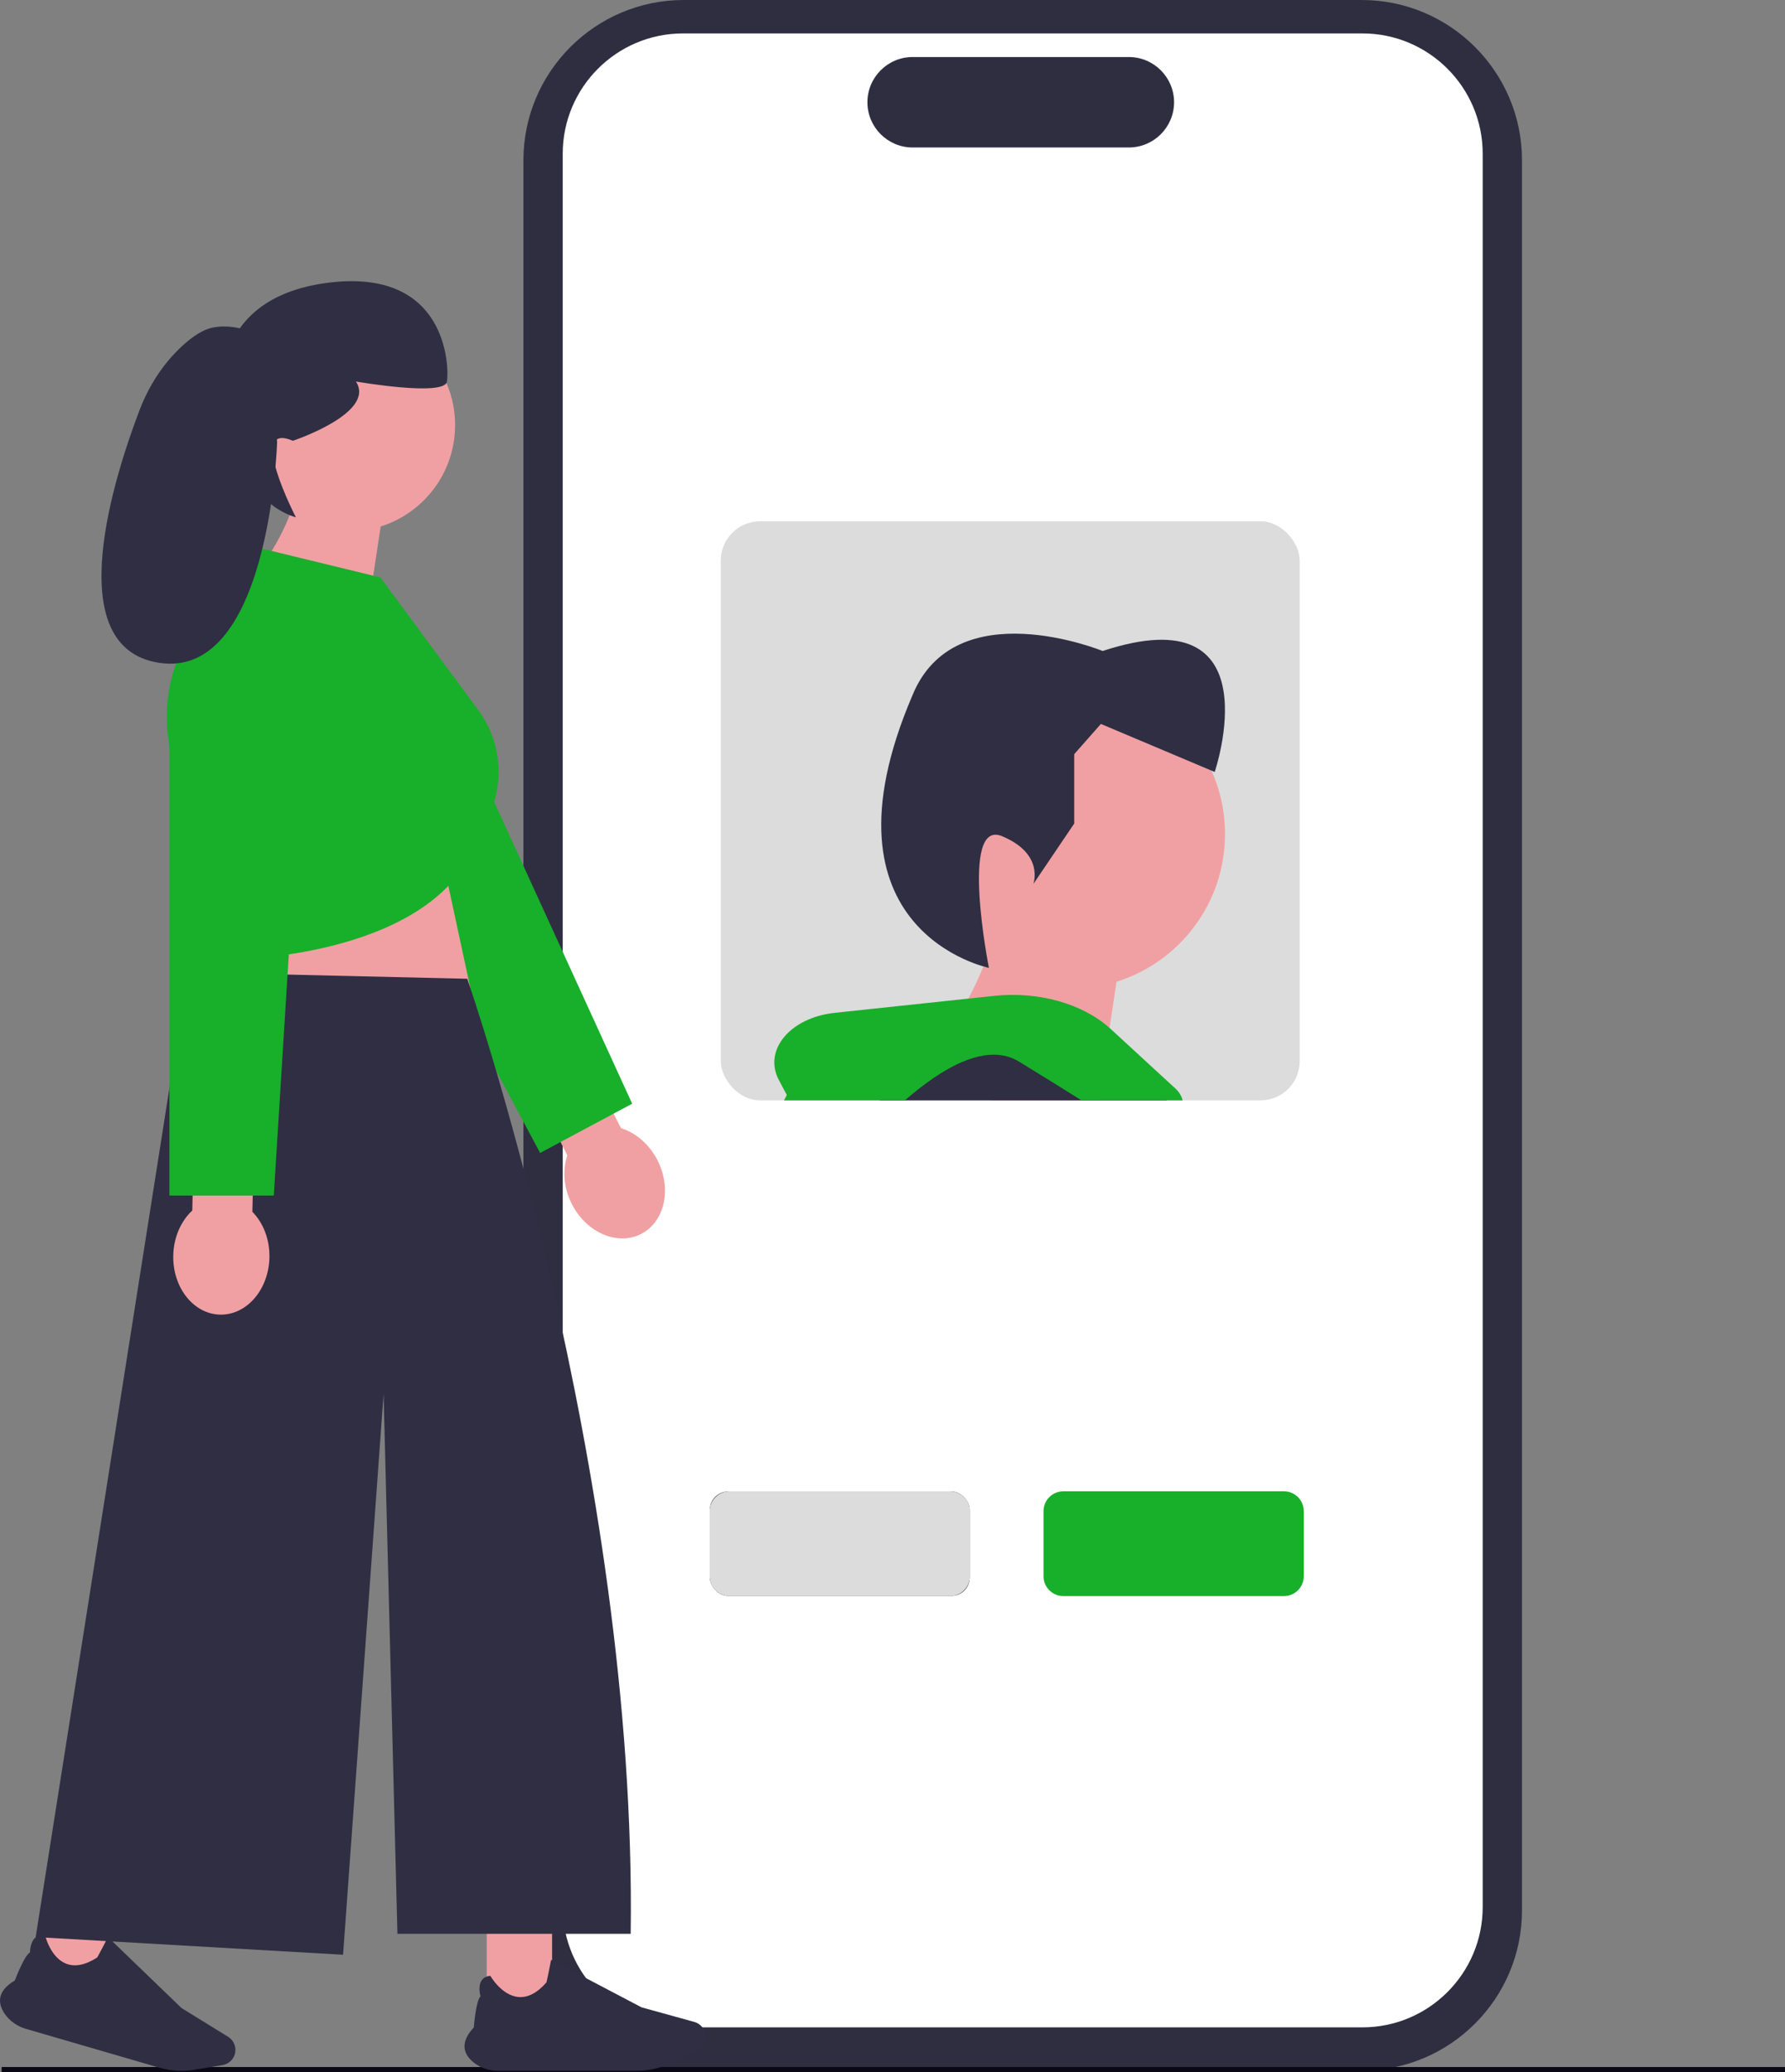
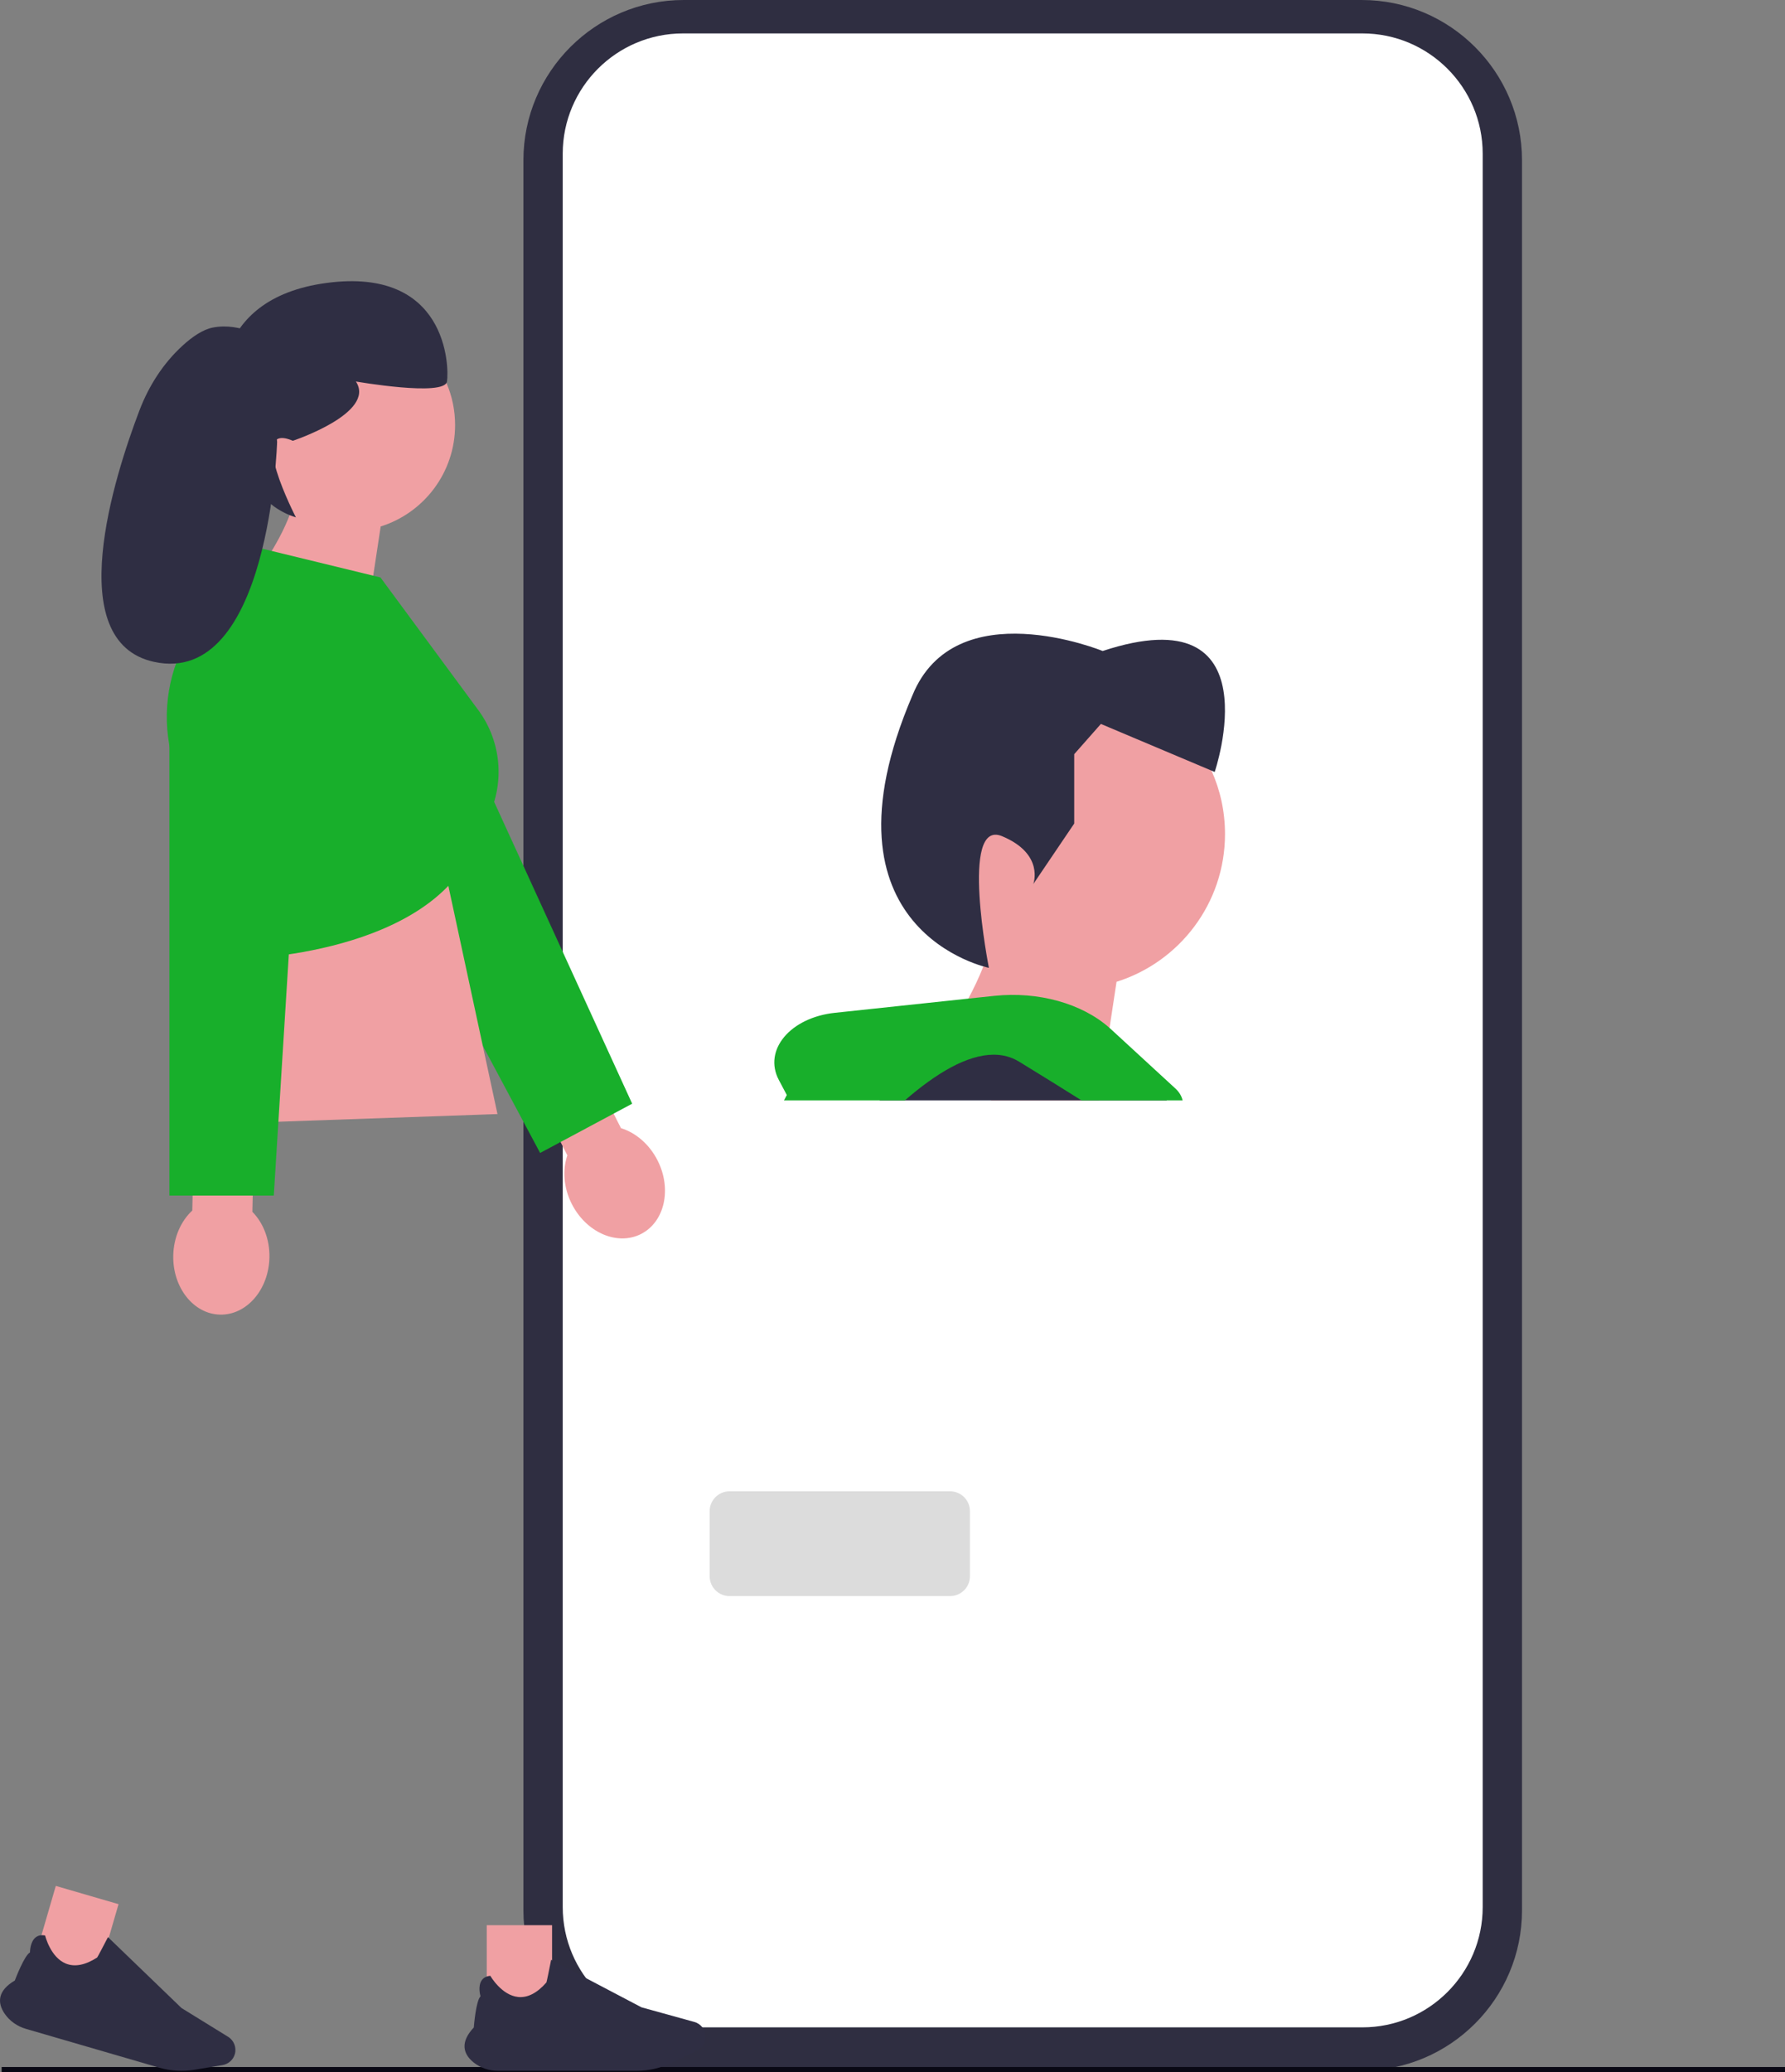
<svg xmlns="http://www.w3.org/2000/svg" width="525.301" height="609.595" viewBox="0 0 525.301 609.595">
  <rect x="0" y="0" width="525.301" height="609.595" fill="#808080" stroke="none" />
  <path d="m400.749,609.152h-199.559c-26.002,0-47.157-21.154-47.157-47.157V47.157c0-26.003,21.155-47.157,47.157-47.157h199.559c26.003,0,47.157,21.154,47.157,47.157v514.837c0,26.003-21.154,47.157-47.157,47.157Z" fill="#2f2e41" stroke-width="0" />
  <path d="m400.953,596.425h-199.966c-19.511,0-35.384-15.873-35.384-35.384V45.218c0-19.511,15.873-35.384,35.384-35.384h199.966c19.511,0,35.384,15.873,35.384,35.384v515.823c0,19.511-15.873,35.384-35.384,35.384Z" fill="#fff" stroke-width="0" />
-   <path d="m332.208,43.387h-63.634c-7.337,0-13.305-5.969-13.305-13.305s5.969-13.305,13.305-13.305h63.634c7.337,0,13.305,5.969,13.305,13.305s-5.969,13.305-13.305,13.305Z" fill="#2f2e41" stroke-width="0" />
  <line x1="525.301" y1="608.845" x2=".483" y2="608.845" fill="#fff" stroke="#090814" stroke-miterlimit="10" stroke-width="1.5" />
  <rect x="307.901" y="439.538" width="74.97" height="29.202" rx="4.645" ry="4.645" fill="#fff" stroke-width="0" />
-   <path d="m377.848,469.551h-64.924c-3.217,0-5.834-2.617-5.834-5.834v-19.155c0-3.217,2.617-5.834,5.834-5.834h64.924c3.217,0,5.834,2.617,5.834,5.834v19.155c0,3.217-2.617,5.834-5.834,5.834Z" fill="#18af2b" stroke-width="0" />
-   <rect x="209.656" y="439.538" width="74.97" height="29.202" rx="4.645" ry="4.645" fill="#fff" stroke="#090814" stroke-miterlimit="10" stroke-width="1.5" />
  <path d="m279.603,469.551h-64.924c-3.217,0-5.834-2.617-5.834-5.834v-19.155c0-3.217,2.617-5.834,5.834-5.834h64.924c3.217,0,5.834,2.617,5.834,5.834v19.155c0,3.217-2.617,5.834-5.834,5.834Z" fill="#dcdcdc" stroke-width="0" />
-   <rect x="212.121" y="153.358" width="170.362" height="170.362" rx="11.538" ry="11.538" fill="#dcdcdc" stroke-width="0" />
  <path d="m360.503,245.356c0,20.403-13.423,37.672-31.922,43.48l-2.058,13.577-1.539,10.211-1.673,11.096h-31.557l-11.75-9.788-5.154-4.288s2.039-2.615,4.75-6.789h.019c1.635-2.519,3.539-5.615,5.346-9.076,1.577-2.943,3.116-6.154,4.423-9.461.116-.328.25-.654.365-.981-12.288-8.153-20.403-22.115-20.403-37.98,0-25.172,20.403-45.576,45.576-45.576,18.519,0,34.48,11.057,41.595,26.923,2.558,5.693,3.981,12,3.981,18.654Z" fill="#f0a0a3" stroke-width="0" />
  <path d="m291.019,284.731s-8.69-43.968,3.87-38.735c12.56,5.233,9.199,14.08,9.199,14.08h0l12.037-17.794v-20.41s7.85-8.897,7.85-8.897l33.494,14.13s17.794-52.334-32.97-35.587c0,0-43.437-17.794-55.997,13.084-29.778,69.556,22.518,80.128,22.518,80.128Z" fill="#2f2e43" stroke-width="0" />
  <path d="m343.35,323.719h-84.518l18.269-18.673c.789-.808,1.615-1.519,2.5-2.193h.019c6.635-4.98,15.635-5.808,23.153-1.865l22.211,11.634,18.153,9.519.212,1.577Z" fill="#2f2e43" stroke-width="0" />
  <path d="m348.023,323.719h-29.749c-5.635-3.538-11.942-7.461-18.384-11.403-2.308-1.405-4.827-2.039-7.461-2.039-3.923,0-8.154,1.384-12.423,3.654-4.615,2.461-9.288,5.942-13.711,9.788h-35.576l.827-1.577-2.346-4.424c-4.654-8.808,3.365-18.383,16.558-19.768l39.211-4.173,7.654-.808c12.923-1.366,25.846,2.25,33.903,9.441.115.097.231.212.346.308l19,17.48c1.154,1.058,1.865,2.27,2.154,3.519Z" fill="#18af2b" stroke-width="0" />
  <path d="m182.741,331.887l-13.712-27.021-15.777,8.006,13.712,27.021c-1.465,4.258-1.14,9.483,1.303,14.297,4.274,8.423,13.39,12.383,20.361,8.846,6.971-3.537,9.157-13.233,4.882-21.656-2.443-4.814-6.468-8.161-10.769-9.493Z" fill="#f0a0a3" stroke-width="0" />
  <polyline points="89.68 209.715 158.953 339.187 186.038 324.696 125.355 192.033" fill="#18af2b" stroke-width="0" />
  <path d="m127.52,240.057l18.88,87.69-82.285,2.87s10.781-60.899,6.953-71.424l56.451-19.136Z" fill="#f0a0a3" stroke-width="0" />
  <rect x="143.241" y="566.373" width="19.228" height="25.343" transform="translate(305.711 1158.09) rotate(-180)" fill="#f0a0a3" stroke-width="0" />
  <path d="m139.348,606.723c-1.645-1.331-2.533-2.818-2.639-4.419-.121-1.831.795-3.796,2.723-5.839.046-.588.645-7.874,1.978-9.178-.112-.39-.791-2.976.322-4.654.525-.791,1.37-1.252,2.513-1.37l.05-.005.025.044c.032.057,3.277,5.693,8.158,6.188,2.798.284,5.6-1.156,8.327-4.28.098-.231.869-4.036,1.366-6.555l.02-.101,26.594,13.979,15.545,4.301c1.954.541,3.318,2.334,3.318,4.361,0,1.729-1.007,3.329-2.565,4.078l-7.535,3.622c-3.149,1.513-6.659,2.313-10.153,2.313h-40.873c-2.648,0-5.196-.882-7.175-2.484Z" fill="#2f2e43" stroke-width="0" />
  <rect x="12.5" y="556.996" width="19.228" height="25.343" transform="translate(-115.776 1122.837) rotate(-163.78)" fill="#f0a0a3" stroke-width="0" />
  <path d="m1.414,592.471c-1.207-1.738-1.645-3.413-1.299-4.98.395-1.792,1.823-3.423,4.246-4.846.209-.552,2.818-7.38,4.463-8.261.002-.406.072-3.078,1.61-4.379.725-.613,1.665-.819,2.796-.614l.049.009.012.049c.015.064,1.556,6.382,6.105,8.22,2.608,1.054,5.7.454,9.191-1.784.159-.194,1.961-3.633,3.143-5.912l.047-.091,21.631,20.851,13.725,8.473c1.725,1.065,2.534,3.168,1.968,5.115-.483,1.66-1.897,2.916-3.602,3.2l-8.247,1.373c-3.446.574-7.04.361-10.395-.615l-39.246-11.417c-2.543-.74-4.743-2.299-6.196-4.389Z" fill="#2f2e43" stroke-width="0" />
-   <path d="m55.227,286.03l82.285,1.914s50.002,144.134,48.089,280.957h-68.642s-4.075-158.829-4.075-158.829l-11.923,164.994-90.455-5.208,44.721-283.827Z" fill="#2f2e43" stroke-width="0" />
  <path d="m133.928,125.051c0-17.264-13.996-31.26-31.26-31.26-17.264,0-31.26,13.996-31.26,31.26,0,10.881,5.563,20.46,13.996,26.059-3.569,9.56-10.226,18.039-10.226,18.039l30.807,25.673,6.043-39.938c12.691-3.978,21.899-15.829,21.899-29.833Z" fill="#f0a0a3" stroke-width="0" />
  <path d="m111.956,169.874l-35.402-8.611-22.692,29.055c-5.405,11.027-6.258,23.737-2.375,35.388l18.817,56.45s57.408-.957,69.847-34.445l3.566-7.429c4.874-10.154,3.769-22.166-2.877-31.261l-28.883-39.148Z" fill="#18af2b" stroke-width="0" />
  <path d="m74.273,356.506l.657-30.294-17.688-.384-.657,30.294c-3.3,3.064-5.479,7.824-5.596,13.221-.205,9.443,5.964,17.236,13.779,17.405,7.815.17,14.316-7.348,14.521-16.791.117-5.397-1.853-10.247-5.017-13.451Z" fill="#f0a0a3" stroke-width="0" />
  <polyline points="49.854 204.882 49.854 351.721 80.573 351.721 89.651 206.121" fill="#18af2b" stroke-width="0" />
  <path d="m86.181,129.674s24.622-8.169,18.552-17.441c0,0,26.132,4.552,26.807,0,.674-4.552,0-33.719-35.405-28.998-35.405,4.721-30.684,34.393-30.684,34.393,0,0,2.585,28.684,21.636,34.584,0,0-14.731-28.439-.906-22.538Z" fill="#2f2e43" stroke-width="0" />
  <path d="m78.421,99.992s-7.27-5.251-15.752-3.635c-2.969.565-6.111,2.739-8.941,5.326-5.697,5.207-9.924,11.806-12.675,19.018-7.414,19.435-22.974,68.048,4.248,74.008,34.13,7.472,36.251-64.726,36.251-64.726l-3.13-29.99Z" fill="#2f2e43" stroke-width="0" />
</svg>